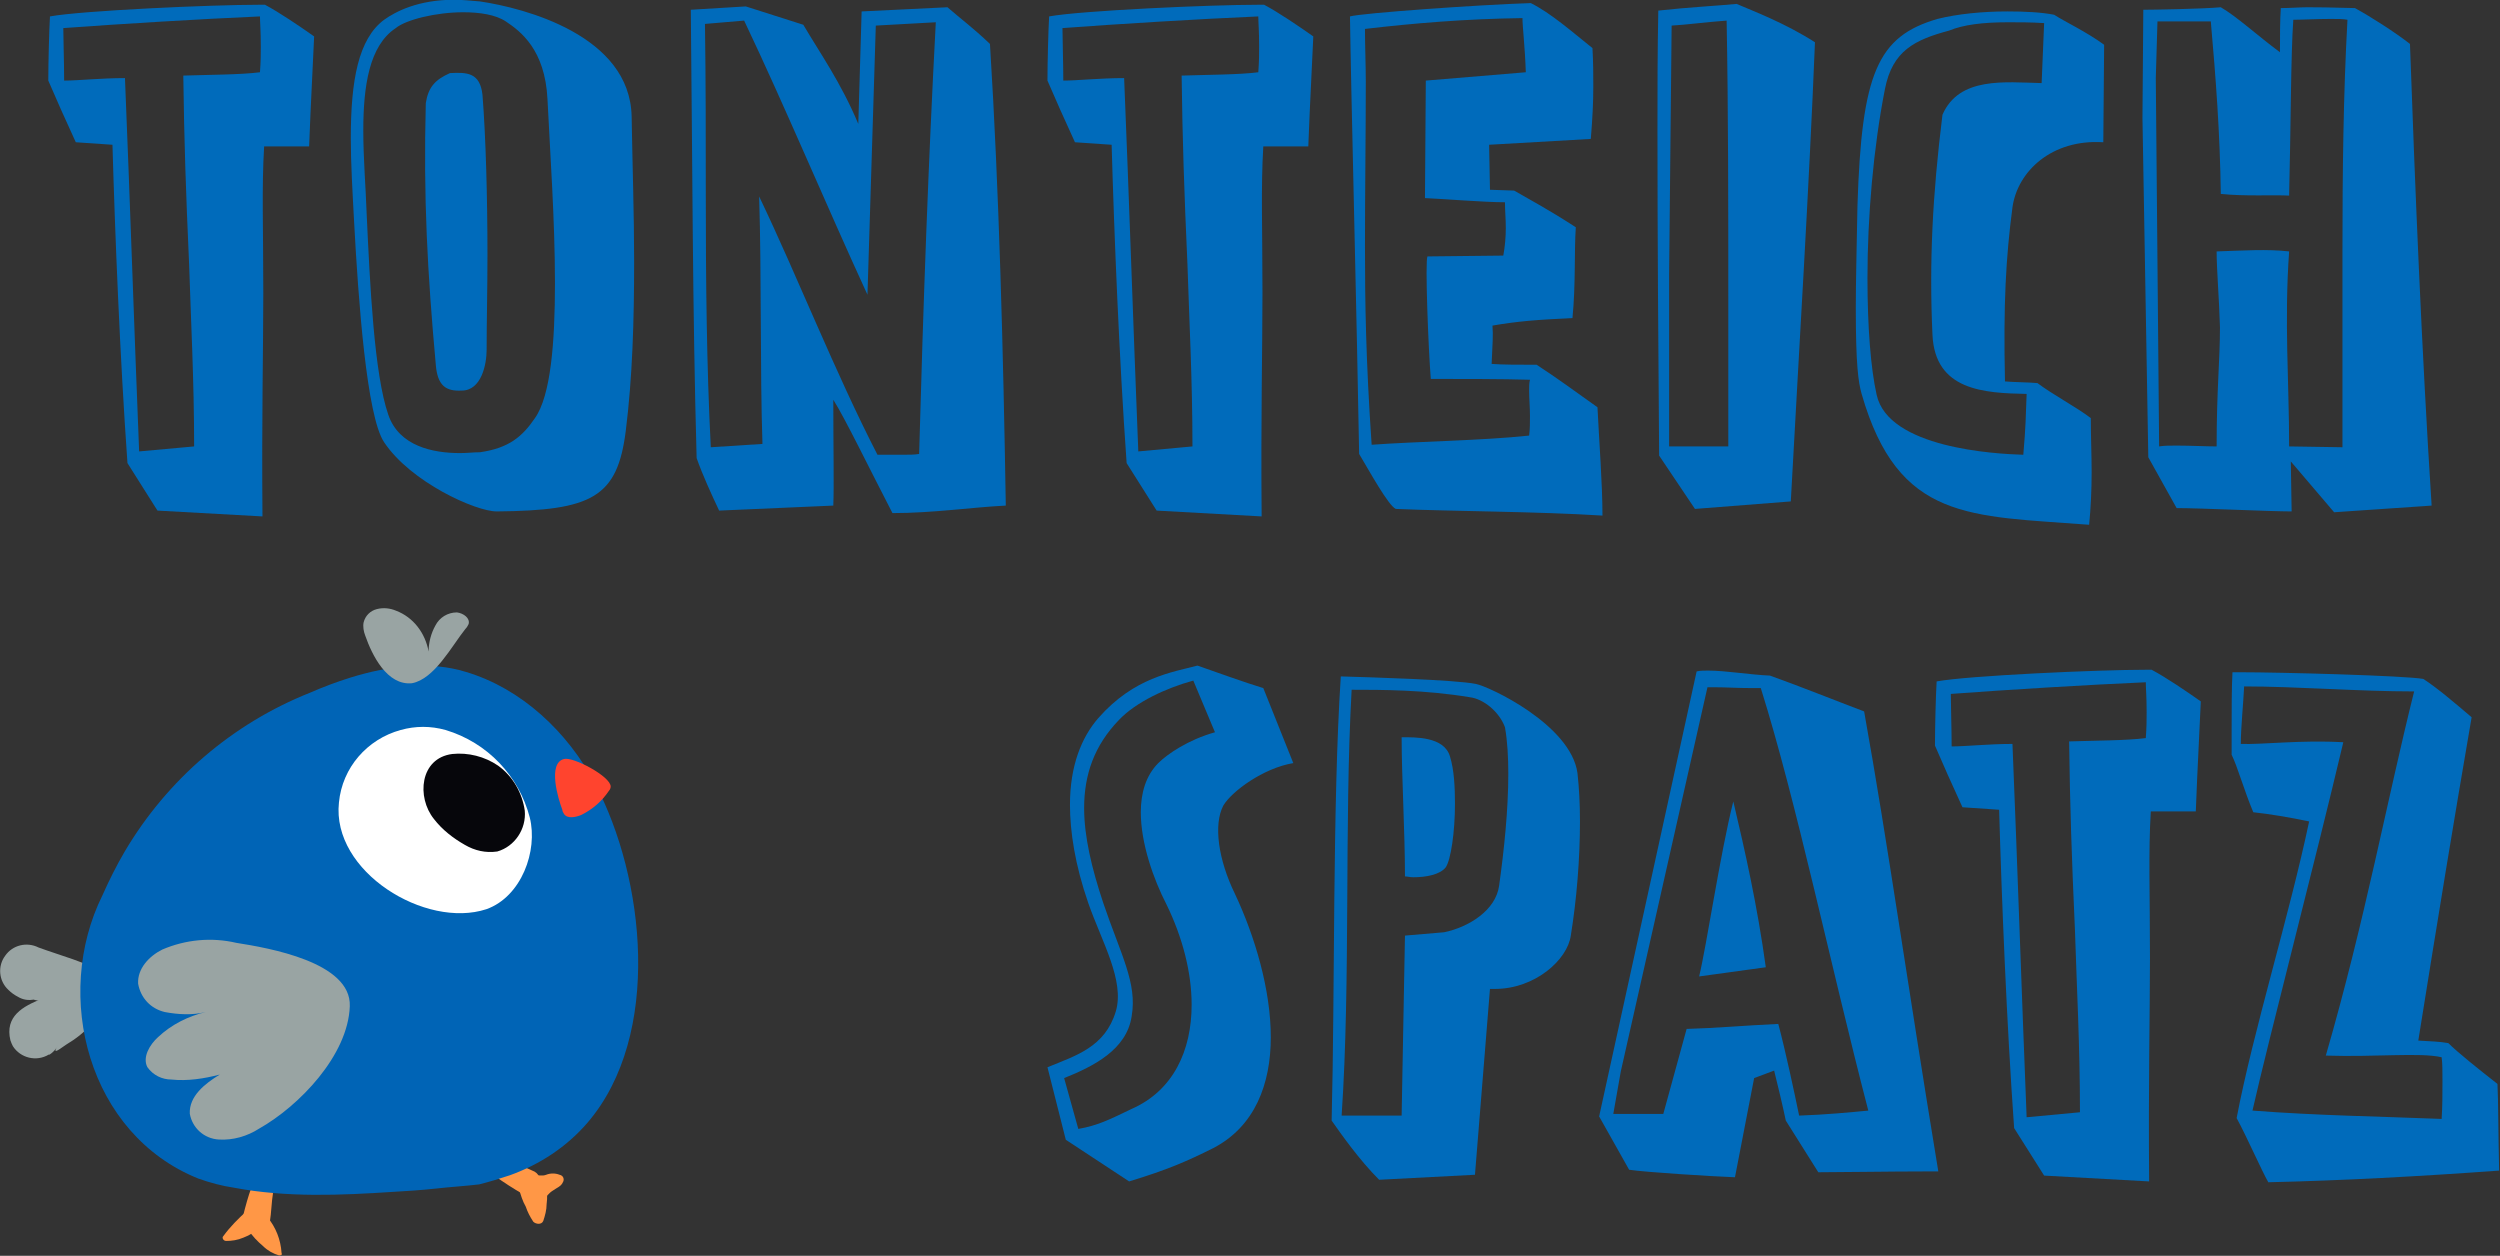
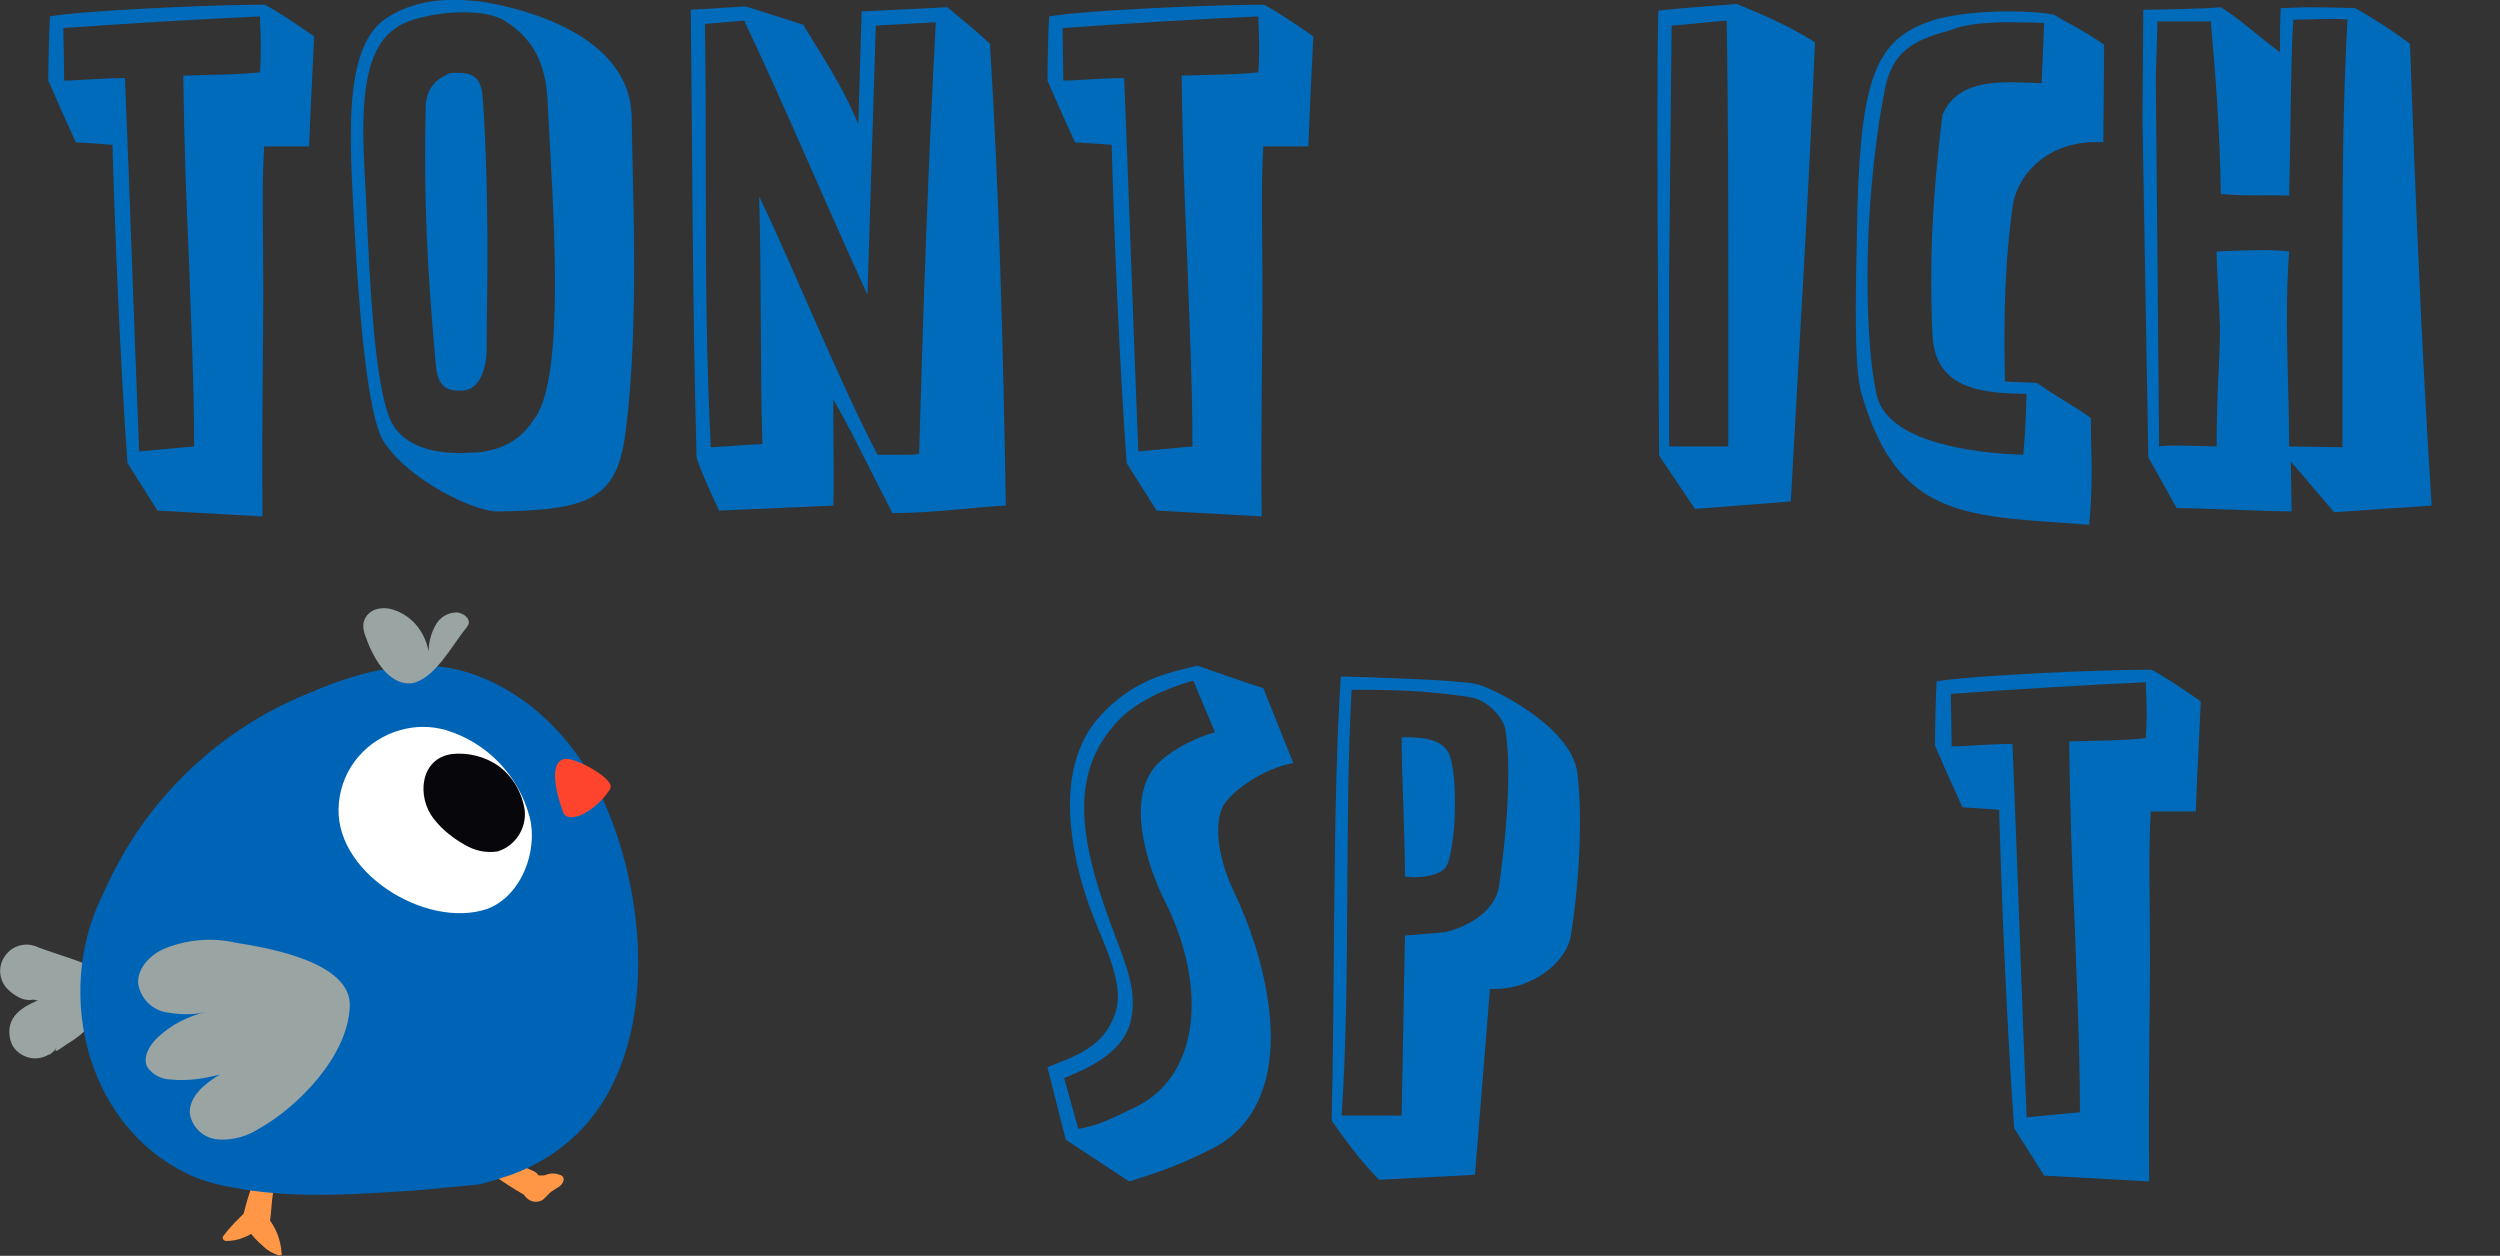
<svg xmlns="http://www.w3.org/2000/svg" id="Ebene_1" x="0px" y="0px" viewBox="0 0 300 150.7" style="enable-background:new 0 0 300 150.7;" xml:space="preserve">
  <rect x="0" y="0" width="300" height="150.7" fill="#333333" stroke="none" />
  <style type="text/css">	.st0{enable-background:new    ;}	.st1{fill:#006BBB;}	.st2{fill:#99A4A3;}	.st3{fill:#FF9746;}	.st4{fill:#0064B6;}	.st5{fill:#FFFFFF;}	.st6{fill:#06060B;}	.st7{fill:#FF442E;}</style>
  <g>
    <g id="Gruppe" transform="translate(103.096 5.371)">
      <g class="st0">
        <path class="st1" d="M-87.8,50.2c-0.9-12.6-1.5-27.6-1.8-38.2l-4.4-0.3c-1.2-2.6-2.4-5.3-3.3-7.4c0-2.1,0.1-6,0.2-7.7    c3.8-0.7,19.4-1.4,25.1-1.4c0.3,0,0.5,0,0.7,0c1.7,0.9,4.2,2.6,5.9,3.8c-0.1,2.6-0.4,7.8-0.6,13.2h-5.4c-0.3,5-0.1,9.7-0.1,17.6    c0,6.6-0.2,14.9-0.1,26.8l-12.6-0.7L-87.8,50.2z M-79.8,48.2c0-7.9-0.4-15.4-0.6-21.8c-0.4-8.9-0.6-15-0.7-22.7    c2.9-0.1,6.9-0.1,9.2-0.4c0.1-1.3,0.1-2.3,0.1-3.1c0-1.9-0.1-2.9-0.1-3.6C-78.9-3.1-88.7-2.5-95.5-2c0,1.3,0.1,4.1,0.1,6.3    c1.7,0,4.4-0.3,7.3-0.3c0.6,14.6,1.1,29.9,1.7,44.8L-79.8,48.2z" />
        <path class="st1" d="M-60.6,21.3c-0.2-3.7-0.4-7.1-0.4-10.1c0-6.9,0.9-11.9,4-14.2c1.4-1,4.1-2.4,8.4-2.4c0.9,0,1.9,0.1,3.1,0.2    c5.4,0.8,18,4.1,18.2,13.8c0.1,5.9,0.3,11.8,0.3,17.4c0,7.1-0.2,13.9-1,20.3C-29,54.3-32,55.9-43.5,56c-2.5,0-10.3-3.5-13.5-8.3    C-59.1,44.6-60.1,30.6-60.6,21.3z M-36.5,28.6c0-7.5-0.6-15.9-0.9-22.1c-0.3-5.9-3.2-8.1-5-9.3c-1.2-0.8-3.1-1.1-5.1-1.1    c-3.3,0-6.9,0.9-8.1,1.9c-3.2,2.1-3.9,7-3.9,12.3c0,3.4,0.3,6.9,0.4,9.9c0.4,8.6,0.9,19.3,2.6,24.2c1.3,3.8,5.4,4.6,8.6,4.6    c0.9,0,1.6-0.1,2.4-0.1c3.5-0.5,5.1-1.9,6.6-4.1C-37,42.1-36.5,35.7-36.5,28.6z M-44.6,25.2c0,4.1-0.1,8.1-0.1,11.4    c0,1.7-0.6,4.9-3,4.9c-1.9,0.1-2.9-0.6-3.1-3.1C-51.8,27.4-52.3,18.3-52,7c0.3-1.9,1.1-2.8,2.9-3.6c2-0.1,3.6-0.1,3.9,2.6    C-44.8,11-44.6,18.4-44.6,25.2z" />
        <path class="st1" d="M-3.1,42.6c0,5.7,0.1,10.3,0,12.7l-13.7,0.6c-0.9-1.9-2-4.3-2.7-6.3C-20,31.7-20,13.9-20.2-4.2l6.6-0.4    l6.9,2.2c2,3.4,4.5,6.9,6.6,11.9L0.3-4l10.3-0.5c1.6,1.4,3,2.4,5.1,4.4c1.1,17.6,1.6,37,1.9,55.4c-4.1,0.2-8.7,0.9-13.6,0.9    C1.3,51-1.7,44.8-3.1,42.6z M-11.6,47.9c-0.3-8.9-0.1-20.3-0.4-29.7c4.6,9.6,9.1,21.1,14.2,31c1,0,2,0,2.9,0c0.9,0,1.6,0,2.1-0.1    C7.7,31,8.3,14.2,9.2-2.7L2-2.3L1,30C-4.1,18.9-8.9,7.4-13.8-2.9l-4.7,0.4c0.1,6.8,0.1,13.7,0.1,20.5c0,10.3,0.1,20.6,0.6,30.3    L-11.6,47.9z" />
        <path class="st1" d="M32.1,50.2c-0.9-12.6-1.5-27.6-1.8-38.2l-4.4-0.3c-1.2-2.6-2.4-5.3-3.3-7.4c0-2.1,0.1-6,0.2-7.7    c3.8-0.7,19.4-1.4,25.1-1.4c0.3,0,0.5,0,0.7,0c1.7,0.9,4.2,2.6,5.9,3.8c-0.1,2.6-0.4,7.8-0.6,13.2h-5.4c-0.3,5-0.1,9.7-0.1,17.6    c0,6.6-0.2,14.9-0.1,26.8l-12.6-0.7L32.1,50.2z M40,48.2c0-7.9-0.4-15.4-0.6-21.8c-0.4-8.9-0.6-15-0.7-22.7    c2.9-0.1,6.9-0.1,9.2-0.4c0.1-1.3,0.1-2.3,0.1-3.1c0-1.9-0.1-2.9-0.1-3.6C40.9-3.1,31.1-2.5,24.4-2c0,1.3,0.1,4.1,0.1,6.3    c1.7,0,4.4-0.3,7.3-0.3c0.6,14.6,1.1,29.9,1.7,44.8L40,48.2z" />
-         <path class="st1" d="M75.7,17.4l2.9,0.1c1.9,1.1,4,2.2,7.4,4.4c-0.2,2.9,0,6.8-0.4,10.9c-4.4,0.2-6.7,0.4-9.6,0.9    c0.1,1.3,0,2.1-0.1,4.6c1.4,0.1,3.1,0.1,5.4,0.1c2.6,1.7,4.2,2.9,7.3,5.1c0.2,4.1,0.6,9.2,0.6,13C81.3,56,71.5,56,64.4,55.7    c-0.9-0.4-3.2-4.6-4.4-6.6c-0.2-12.7-1-44.7-1.1-52.5c1.4-0.4,15.4-1.4,21.7-1.6C83-3.8,85.5-1.6,88,0.4c0.1,1.8,0.1,3.2,0.1,4.6    c0,2-0.1,3.9-0.3,6.3L75.6,12L75.7,17.4z M67.9,18.4L68,4.5V4.3L80,3.3c-0.1-3.1-0.4-5.4-0.4-6.5c-6.9,0.1-12.9,0.6-18.9,1.3    c0,2.1,0.1,4.3,0.1,6.4c0,6.4-0.1,13-0.1,19.7c0,6.7,0.1,13.5,0.8,23.8c5.5-0.4,13.3-0.5,18.9-1.1c0.1-0.8,0.1-1.5,0.1-2.3    c0-1.1-0.1-2.1-0.1-3.1c0-0.5,0-0.9,0.1-1.3c-3.1-0.1-8.5-0.1-11.9-0.1c-0.3-3.7-0.7-14.2-0.4-14.7l9.1-0.1    c0.2-1.1,0.3-2.2,0.3-3.3c0-1.1-0.1-2.1-0.1-3.1C75,18.9,70.2,18.5,67.9,18.4z" />
        <path class="st1" d="M96,49.3c-0.1-13.2-0.2-25.8-0.2-39c0-4.7,0-9.5,0.1-14.4c3.6-0.4,7.4-0.6,9.4-0.8c2.1,0.9,5.8,2.3,9.4,4.6    c-0.7,17.4-1.9,36.7-2.9,55.1l-11.5,0.9L96,49.3z M97.5-2.3l-0.3,29.7c0,2.3,0,4.6,0,6.9c0,4.6,0,9.3,0,13.9h7.1    c0-5.4,0-11.2,0-16.9c0-11.6,0-23.5-0.2-34.2C101.4-2.7,99.3-2.4,97.5-2.3z" />
        <path class="st1" d="M120.3,41.9c-0.4-1.4-0.7-3.5-0.7-10.3c0-3.1,0.1-7,0.2-12.3c0.5-15.9,2.4-20.3,9.6-22.4    c2.4-0.6,5.4-0.9,8.4-0.9c2.1,0,4.1,0.1,5.6,0.4c1.4,0.9,3.8,2,6,3.6l-0.1,11.7c-6.2-0.4-10.3,3.5-10.9,7.8    c-0.8,6.1-1.1,11.6-0.9,20.9c1.1,0.1,2.9,0.1,3.9,0.2c1.7,1.3,4.7,2.9,6.4,4.2c0,2.2,0.1,4.4,0.1,6.5c0,2.1-0.1,4.3-0.3,6.3    C133.3,56.5,124.7,57.2,120.3,41.9z M142.2-2.6c-1.6-0.1-3-0.1-4.3-0.1c-3.1,0-5.4,0.3-7.1,1c-4.1,1.1-6.8,2.4-7.7,7    c-1.4,7.1-2.1,15.4-2.1,22.7c0,5.9,0.4,10.9,1.1,14c1.4,6.4,14.2,7.1,17.6,7.2c0.3-3.4,0.3-4.7,0.4-7.3c-5.1-0.1-11-0.4-11.3-7.1    c-0.4-8.7,0-16.7,1.2-26.4c2-4.6,7.5-3.9,11.9-3.8L142.2-2.6z" />
        <path class="st1" d="M171.9,56c-2.6,0-10.9-0.4-13.8-0.4l-3.4-6.1L154,8.8l0.1-13c1.2,0,7.1-0.1,9.3-0.3c1.9,1.1,4.4,3.4,7.1,5.4    c0-1.6,0-3.9,0.1-5.3c1.1,0,2.3-0.1,3.2-0.1c2.9,0,4.8,0.1,5.7,0.1c2,1.1,4.8,2.9,6.6,4.3c0.6,16.9,1.4,36.8,2.6,55.4L177,56.1    l-5.2-6.1L171.9,56z M176.6-3.1c-1.6,0-3.5,0.1-4.5,0.1c-0.3,4.1-0.3,13.2-0.5,21.1c-2-0.1-5.3,0.1-8.2-0.2    c-0.1-7.4-0.6-13.9-1.2-20.7c-0.9,0-1.7,0-2.4,0c-1.4,0-2.6,0-4,0L155.6,4l0.4,44.2c0.6-0.1,1.3-0.1,2.1-0.1    c1.6,0,3.6,0.1,4.8,0.1c0-6.8,0.4-10.3,0.4-14.3c-0.1-3.5-0.4-6.9-0.4-9.1c3.1-0.1,6.1-0.3,8.7,0c-0.6,8.4,0,15.7,0,23.4l6.4,0.1    c0-2.6,0-5.3,0-7.9c0-5.3,0-10.5,0-15.7c0-9.4,0.1-18.6,0.6-27.7C178.1-3.1,177.4-3.1,176.6-3.1z" />
      </g>
      <g class="st0">
        <path class="st1" d="M22.6,122.7c3.4-1.4,6.9-2.4,8.2-6.7c1.1-3.7-1.7-8.4-3.3-13c-1.6-4.6-2.2-8.6-2.2-11.8    c0-4.7,1.4-8.1,3.4-10.4c4.3-4.9,8.9-5.5,11.9-6.3c2.3,0.8,5.6,2,7.9,2.7l3.6,9c-3.6,0.6-7.4,3.4-8.4,5.1    c-1.2,2.3-0.6,6.5,1.4,10.6c2.4,5.1,4.3,11.5,4.3,17.2c0,5.6-1.9,10.7-6.9,13.3c-3.2,1.6-5.5,2.6-10.1,4l-7.6-5L22.6,122.7z     M26.3,130.1c2.3-0.4,3.7-1.1,6.4-2.4c5-2.2,7.2-7,7.2-12.5c0-3.9-1.1-8.1-3-12c-1.6-3.1-3.1-7.4-3.1-11.1c0-2.3,0.6-4.4,2.1-5.9    c1.1-1.1,3.6-2.8,6.8-3.7l-2.6-6.2c-3.3,0.9-6.9,2.6-8.9,4.7c-3,3.1-4.2,6.6-4.2,10.6c0,3.4,0.9,7.2,2.3,11.4    c2.1,6.2,4.1,9.6,3.4,13.6c-0.6,4-4.6,6-8.1,7.4L26.3,130.1z" />
        <path class="st1" d="M73.9,135.6l-11.5,0.6c-2.4-2.4-4.5-5.4-5.7-7.1c0.4-15.2,0.1-38.1,1.1-53.3c3.5,0.1,13.7,0.4,16.2,0.9    c1.6,0.3,11.4,4.9,12.2,10.7c0.2,1.8,0.3,3.7,0.3,5.8c0,4.5-0.4,9.4-1.1,13.7c-0.4,2.9-4.3,6.4-9.1,6.4c-0.2,0-0.4,0-0.6,0    L73.9,135.6z M65.1,128.5l0.4-21.6l4.7-0.4c2.9-0.6,6.2-2.6,6.6-5.6c0.6-4.3,1.1-9.1,1.1-13.4c0-2-0.1-3.9-0.4-5.6    c-0.7-1.9-2.6-3.4-4.2-3.6c-5.4-0.9-10.6-0.9-14.2-0.9c-0.9,16.2-0.1,34.7-1.2,51.1L65.1,128.5z M71.5,91.1    c0,3.4-0.5,6.7-1.1,7.6c-0.7,0.9-2.4,1.2-3.9,1.2c-0.4,0-0.7-0.1-1-0.1c0-5.3-0.4-12-0.4-16.7c1.6,0,5.1-0.1,5.8,2.3    C71.4,87,71.5,89.1,71.5,91.1z" />
      </g>
      <g class="st0">
-         <path class="st1" d="M100.5,75.2c0.4-0.1,0.9-0.1,1.4-0.1c2.1,0,5,0.5,7.4,0.6c3.9,1.4,7.6,2.9,11.3,4.3    c2.9,16.2,5,31.5,8.9,55.2c-0.5,0-1.1,0-1.7,0c-3.9,0-10.3,0.1-12.7,0.1l-3.9-6.2c-0.4-1.9-1-4.4-1.4-6l-2.4,0.9l-2.3,11.9    c-2.7-0.1-10.7-0.6-12.7-0.9l-3.6-6.4L100.5,75.2z M107.2,77.2c-1.8,0-3.2-0.1-4.5-0.1c-0.3,0-0.6,0-0.9,0l-10.4,46.1l-0.9,5.1h6    l2.8-10.2c3.6-0.1,6.7-0.4,11-0.6c0.9,3.4,1.9,8.1,2.5,11c3.1-0.1,6.2-0.4,8.3-0.6c-4.6-17.7-8.6-37-12.9-50.7    C107.9,77.2,107.5,77.2,107.2,77.2z M100.8,111.8c0.9-3.7,2.5-14.6,4.1-21c1.4,5.9,2.9,12.6,3.9,19.9L100.8,111.8z" />
-       </g>
+         </g>
      <g class="st0">
        <path class="st1" d="M138.6,130c-0.9-12.6-1.5-27.6-1.8-38.2l-4.4-0.3c-1.2-2.6-2.4-5.3-3.3-7.4c0-2.1,0.1-6,0.2-7.7    c3.8-0.7,19.4-1.4,25.1-1.4c0.3,0,0.5,0,0.7,0c1.7,0.9,4.2,2.6,5.9,3.8c-0.1,2.6-0.4,7.8-0.6,13.2h-5.4c-0.3,5-0.1,9.7-0.1,17.6    c0,6.6-0.2,14.9-0.1,26.8l-12.6-0.7L138.6,130z M146.5,128.1c0-7.9-0.4-15.4-0.6-21.8c-0.4-8.9-0.6-15-0.7-22.7    c2.9-0.1,6.9-0.1,9.2-0.4c0.1-1.3,0.1-2.3,0.1-3.1c0-1.9-0.1-2.9-0.1-3.6c-6.9,0.3-16.7,0.9-23.4,1.4c0,1.3,0.1,4.1,0.1,6.3    c1.7,0,4.4-0.3,7.3-0.3c0.6,14.6,1.1,29.9,1.7,44.8L146.5,128.1z" />
-         <path class="st1" d="M165.3,128.8c2-10.5,6.3-24.2,8.7-35.6c-2.4-0.5-4.8-0.9-6.7-1.1c-1.1-2.6-1.9-5.5-2.6-6.9    c0-0.1,0-1.3,0-2.8c0-2.3,0-5.4,0.1-7.1c0.2,0,0.5,0,0.9,0c4.9,0,19.7,0.4,22,0.8c1.7,1.1,3.8,2.9,5.8,4.6    c-2.2,12.8-3.9,23.2-6.4,38.8c1.6,0.1,2.4,0.1,3.6,0.3c1.1,1.1,3.6,3.1,5.9,4.9c0.1,1.7,0.1,6.3,0.2,10.4    c-9.6,0.7-18.9,1.2-27.7,1.4C168.3,135.1,166.5,131,165.3,128.8z M178.1,83.7c-3.4,14.4-8.9,35.4-10.9,44.2    c7.8,0.6,15.2,0.7,22.7,1c0.1-1.5,0.1-3.1,0.1-4.6c0-1.1,0-2.1-0.1-2.8c-2.6-0.6-7.9,0-13.9-0.2c4.7-16.2,7.4-30.9,10.6-43.7    c-6.7,0-14.1-0.6-20.4-0.6c-0.1,2.1-0.4,5-0.4,6.9C168.3,84,173.1,83.4,178.1,83.7z" />
      </g>
    </g>
    <g id="Gruppe_71" transform="translate(0)">
      <g id="Gruppe_57" transform="translate(99.117 119.295)">
        <g id="Pfad_76">
          <path class="st2" d="M-86.7,0.6c-3.1,1.2-6.9,0.6-10-0.4l2.9-5.4c0.3,0.3,0.6,0.7,0.9,1.1c1.8,2.5-1.5,6-4.1,4.4     c-0.4-0.2-0.8-0.5-1.1-0.8c-1.2-1.1-1.3-2.9-0.4-4.1c0.9-1.3,2.6-1.7,4-1c2.7,1,5.6,1.7,8.1,3.2c0.8,0.5,1.1,1.5,0.6,2.3     C-86,0.2-86.3,0.5-86.7,0.6" />
        </g>
      </g>
      <g id="Gruppe_58" transform="translate(100.05 124.05)">
        <g id="Pfad_77">
          <path class="st2" d="M-88.1-2.8c-0.5,1.2-1.4,2.2-2.4,3c-0.5,0.4-1.1,0.8-1.6,1.1c-0.5,0.3-1.9,1.5-1,0.1     c0.1-0.8,0.1-1.6,0.2-2.4l0,0.1c0.4,1.3-0.1,2.7-1.2,3.4c0,0,0,0-0.1,0c-1.5,0.9-3.4,0.4-4.3-1c-0.1-0.2-0.2-0.4-0.3-0.7     c-0.7-2.9,1.5-4.1,3.8-5c1.9-0.9,4-1.1,6-0.7c0.8,0.2,1.2,1,1,1.8C-88.1-3-88.1-2.9-88.1-2.8" />
        </g>
      </g>
      <g id="Gruppe_59" transform="translate(124.072 141.595)">
        <g id="Pfad_78">
          <path class="st3" d="M-91.1-1.6c0.1,1,0.1,2.1-0.2,3.1c-0.2,1.2-0.2,2.4-0.4,3.6c-0.3,2.1-3.7,1.4-3.2-0.8     c0.3-1.2,0.6-2.3,1-3.4c0.2-1,0.7-2,1.4-2.8c0.3-0.3,0.8-0.3,1.2,0C-91.2-1.8-91.1-1.7-91.1-1.6" />
        </g>
      </g>
      <g id="Gruppe_60" transform="translate(124.386 146.75)">
        <g id="Pfad_79">
          <path class="st3" d="M-90.9,3.9c-0.7-0.2-1.4-0.6-1.9-1.1c-0.7-0.6-1.3-1.2-1.8-2c-0.4-0.6-0.2-1.5,0.4-1.9     c0.6-0.4,1.5-0.2,1.9,0.4c1,1.2,1.6,2.7,1.7,4.3C-90.5,3.8-90.6,3.9-90.9,3.9C-90.8,3.9-90.8,3.9-90.9,3.9" />
        </g>
      </g>
      <g id="Gruppe_61" transform="translate(121.912 146.416)">
        <g id="Pfad_80">
          <path class="st3" d="M-95.1,1.9c0.8-1.1,1.8-2.1,2.8-3c1.2-0.9,2.5,0.9,1.6,1.9c-0.6,0.6-1.2,1-2,1.3c-0.7,0.3-1.4,0.4-2.1,0.4     c-0.2,0-0.4-0.2-0.4-0.4C-95.2,2.1-95.2,2-95.1,1.9" />
        </g>
      </g>
      <g id="Gruppe_62" transform="translate(147.654 140.597)">
        <g id="Pfad_81">
-           <path class="st3" d="M-90.4-2.3c1.1-0.1,2.2,0.2,3.1,0.7c1.3,0.5,2.5,1,3.8,1.6c0.7,0.4,0.9,1.4,0.5,2.1     c-0.4,0.6-1.2,0.9-1.9,0.6c-1.2-0.7-2.3-1.4-3.4-2.2c-0.9-0.6-2-1.1-2.3-2.2C-90.8-1.9-90.7-2.2-90.4-2.3" />
+           <path class="st3" d="M-90.4-2.3c1.1-0.1,2.2,0.2,3.1,0.7c1.3,0.5,2.5,1,3.8,1.6c0.7,0.4,0.9,1.4,0.5,2.1     c-0.4,0.6-1.2,0.9-1.9,0.6c-1.2-0.7-2.3-1.4-3.4-2.2C-90.8-1.9-90.7-2.2-90.4-2.3" />
        </g>
      </g>
      <g id="Gruppe_63" transform="translate(152.644 142.771)">
        <g id="Pfad_82">
          <path class="st3" d="M-85.1-0.9c-0.2,0.5-0.8,0.7-1.2,1c-0.5,0.3-0.7,0.7-1.2,1.1c-0.8,0.5-1.7,0.2-2.2-0.5     c-0.1-0.1-0.1-0.2-0.2-0.3c-0.2-0.9,0.3-1.8,1.1-2c0.1,0,0.2,0,0.3-0.1c0.5-0.1,0.9,0.1,1.4-0.1c0.5-0.2,1.1-0.2,1.6,0     C-85-1.7-84.9-1.2-85.1-0.9" />
        </g>
      </g>
      <g id="Gruppe_64" transform="translate(152.294 142.906)">
        <g id="Pfad_83">
-           <path class="st3" d="M-88.3,3.7c-0.4-0.6-0.7-1.2-0.9-1.8c-0.4-0.7-0.6-1.4-0.8-2.1c-0.3-1.9,2.7-2.3,3.2-0.6     c0.2,0.8,0.2,1.6,0.1,2.4c0,0.7-0.2,1.4-0.4,2C-87.3,4.1-88,4-88.3,3.7" />
-         </g>
+           </g>
      </g>
      <g id="Gruppe_65" transform="translate(107.298 90.827)">
        <g id="Pfad_84">
          <path class="st4" d="M-83.5,50.6c-13.2-5.3-17.5-21.9-11.5-34c0.8-1.8,1.7-3.6,2.7-5.3c5.1-8.6,12.9-15.3,22.2-19     c1.6-0.7,3.2-1.3,4.8-1.8c4.8-1.5,9.7-2,13.9-0.7c6.7,2,12.2,7.2,15.5,13.4c6,11.3,8.1,30.2-0.9,40.7c-2.5,2.9-5.7,5-9.3,6.3     c-1.2,0.4-2.5,0.8-3.7,1.1c-1.7,0.2-3.4,0.3-5.2,0.5s-3.5,0.3-5.2,0.4c-6.1,0.4-12.7,0.7-19-0.5C-80.6,51.5-82.1,51.1-83.5,50.6     " />
        </g>
      </g>
      <g id="Gruppe_66" transform="translate(133.773 97.001)">
        <g id="Pfad_85">
          <path class="st5" d="M-85.7-9.4c1.8-0.5,3.6-0.5,5.4,0c5,1.5,8.8,5.5,10.1,10.5c1,4-1,9.5-5.2,11C-82.7,14.5-94,7.6-93.1-0.7     C-92.7-4.9-89.7-8.3-85.7-9.4" />
        </g>
      </g>
      <g id="Gruppe_67" transform="translate(142.472 99.779)">
        <g id="Pfad_86">
          <path class="st6" d="M-82.7-7.9c1.8,1.3,2.9,3.3,3.2,5.4c0.2,2.2-1.2,4.3-3.3,4.9c-1.4,0.2-2.7-0.1-3.9-0.8     c-1.4-0.8-2.7-1.8-3.7-3.1c-2.1-2.6-1.7-7.3,2.2-7.8C-86.3-9.5-84.3-9-82.7-7.9" />
        </g>
      </g>
      <g id="Gruppe_68" transform="translate(155.883 100.28)">
        <g id="Pfad_87">
          <path class="st7" d="M-82.6-5.9c0,0.2-0.1,0.4-0.2,0.5c-0.8,1.2-1.9,2.2-3.3,2.9c-0.7,0.3-1.7,0.5-2.1-0.1     c-0.1-0.2-0.2-0.3-0.2-0.5c-0.5-1.3-1.8-5.6,0.2-6.1C-87.1-9.5-82.6-7.1-82.6-5.9" />
        </g>
      </g>
      <g id="Gruppe_69" transform="translate(113.176 118.845)">
        <g id="Pfad_88">
          <path class="st2" d="M-84.8-5.7c-3-0.7-6.1-0.4-8.9,0.8c-1.6,0.8-3,2.3-2.9,4.1c0.3,1.7,1.5,3,3.2,3.4c1.6,0.3,3.3,0.4,4.9,0     c-2.1,0.5-4.1,1.5-5.7,3c-1,0.9-1.9,2.4-1.3,3.6c0.7,1,1.8,1.5,2.9,1.5c1.9,0.2,3.9-0.1,5.8-0.6c-1.8,1.1-3.7,2.6-3.6,4.7     c0.3,1.7,1.7,3,3.5,3.1c1.7,0.1,3.4-0.4,4.8-1.3c4.8-2.7,10.7-8.8,10.9-14.7C-71-3.4-81-5.1-84.8-5.7" />
        </g>
      </g>
      <g id="Gruppe_70" transform="translate(136.234 84.789)">
        <g id="Pfad_89">
          <path class="st2" d="M-80.4-9.3c0.2-0.2,0.3-0.4,0.4-0.6c0.2-0.7-0.6-1.3-1.4-1.4c-1.1,0-2.1,0.6-2.6,1.6     c-0.5,0.9-0.8,2-0.8,3.1c-0.4-2.2-1.8-4.1-3.9-4.9c-0.7-0.3-1.5-0.4-2.3-0.2c-0.8,0.2-1.4,0.8-1.6,1.6c-0.1,0.5,0,1.1,0.2,1.6     c0.8,2.3,2.6,6,5.6,5.7C-84.1-3.3-82-7.3-80.4-9.3" />
        </g>
      </g>
    </g>
  </g>
</svg>